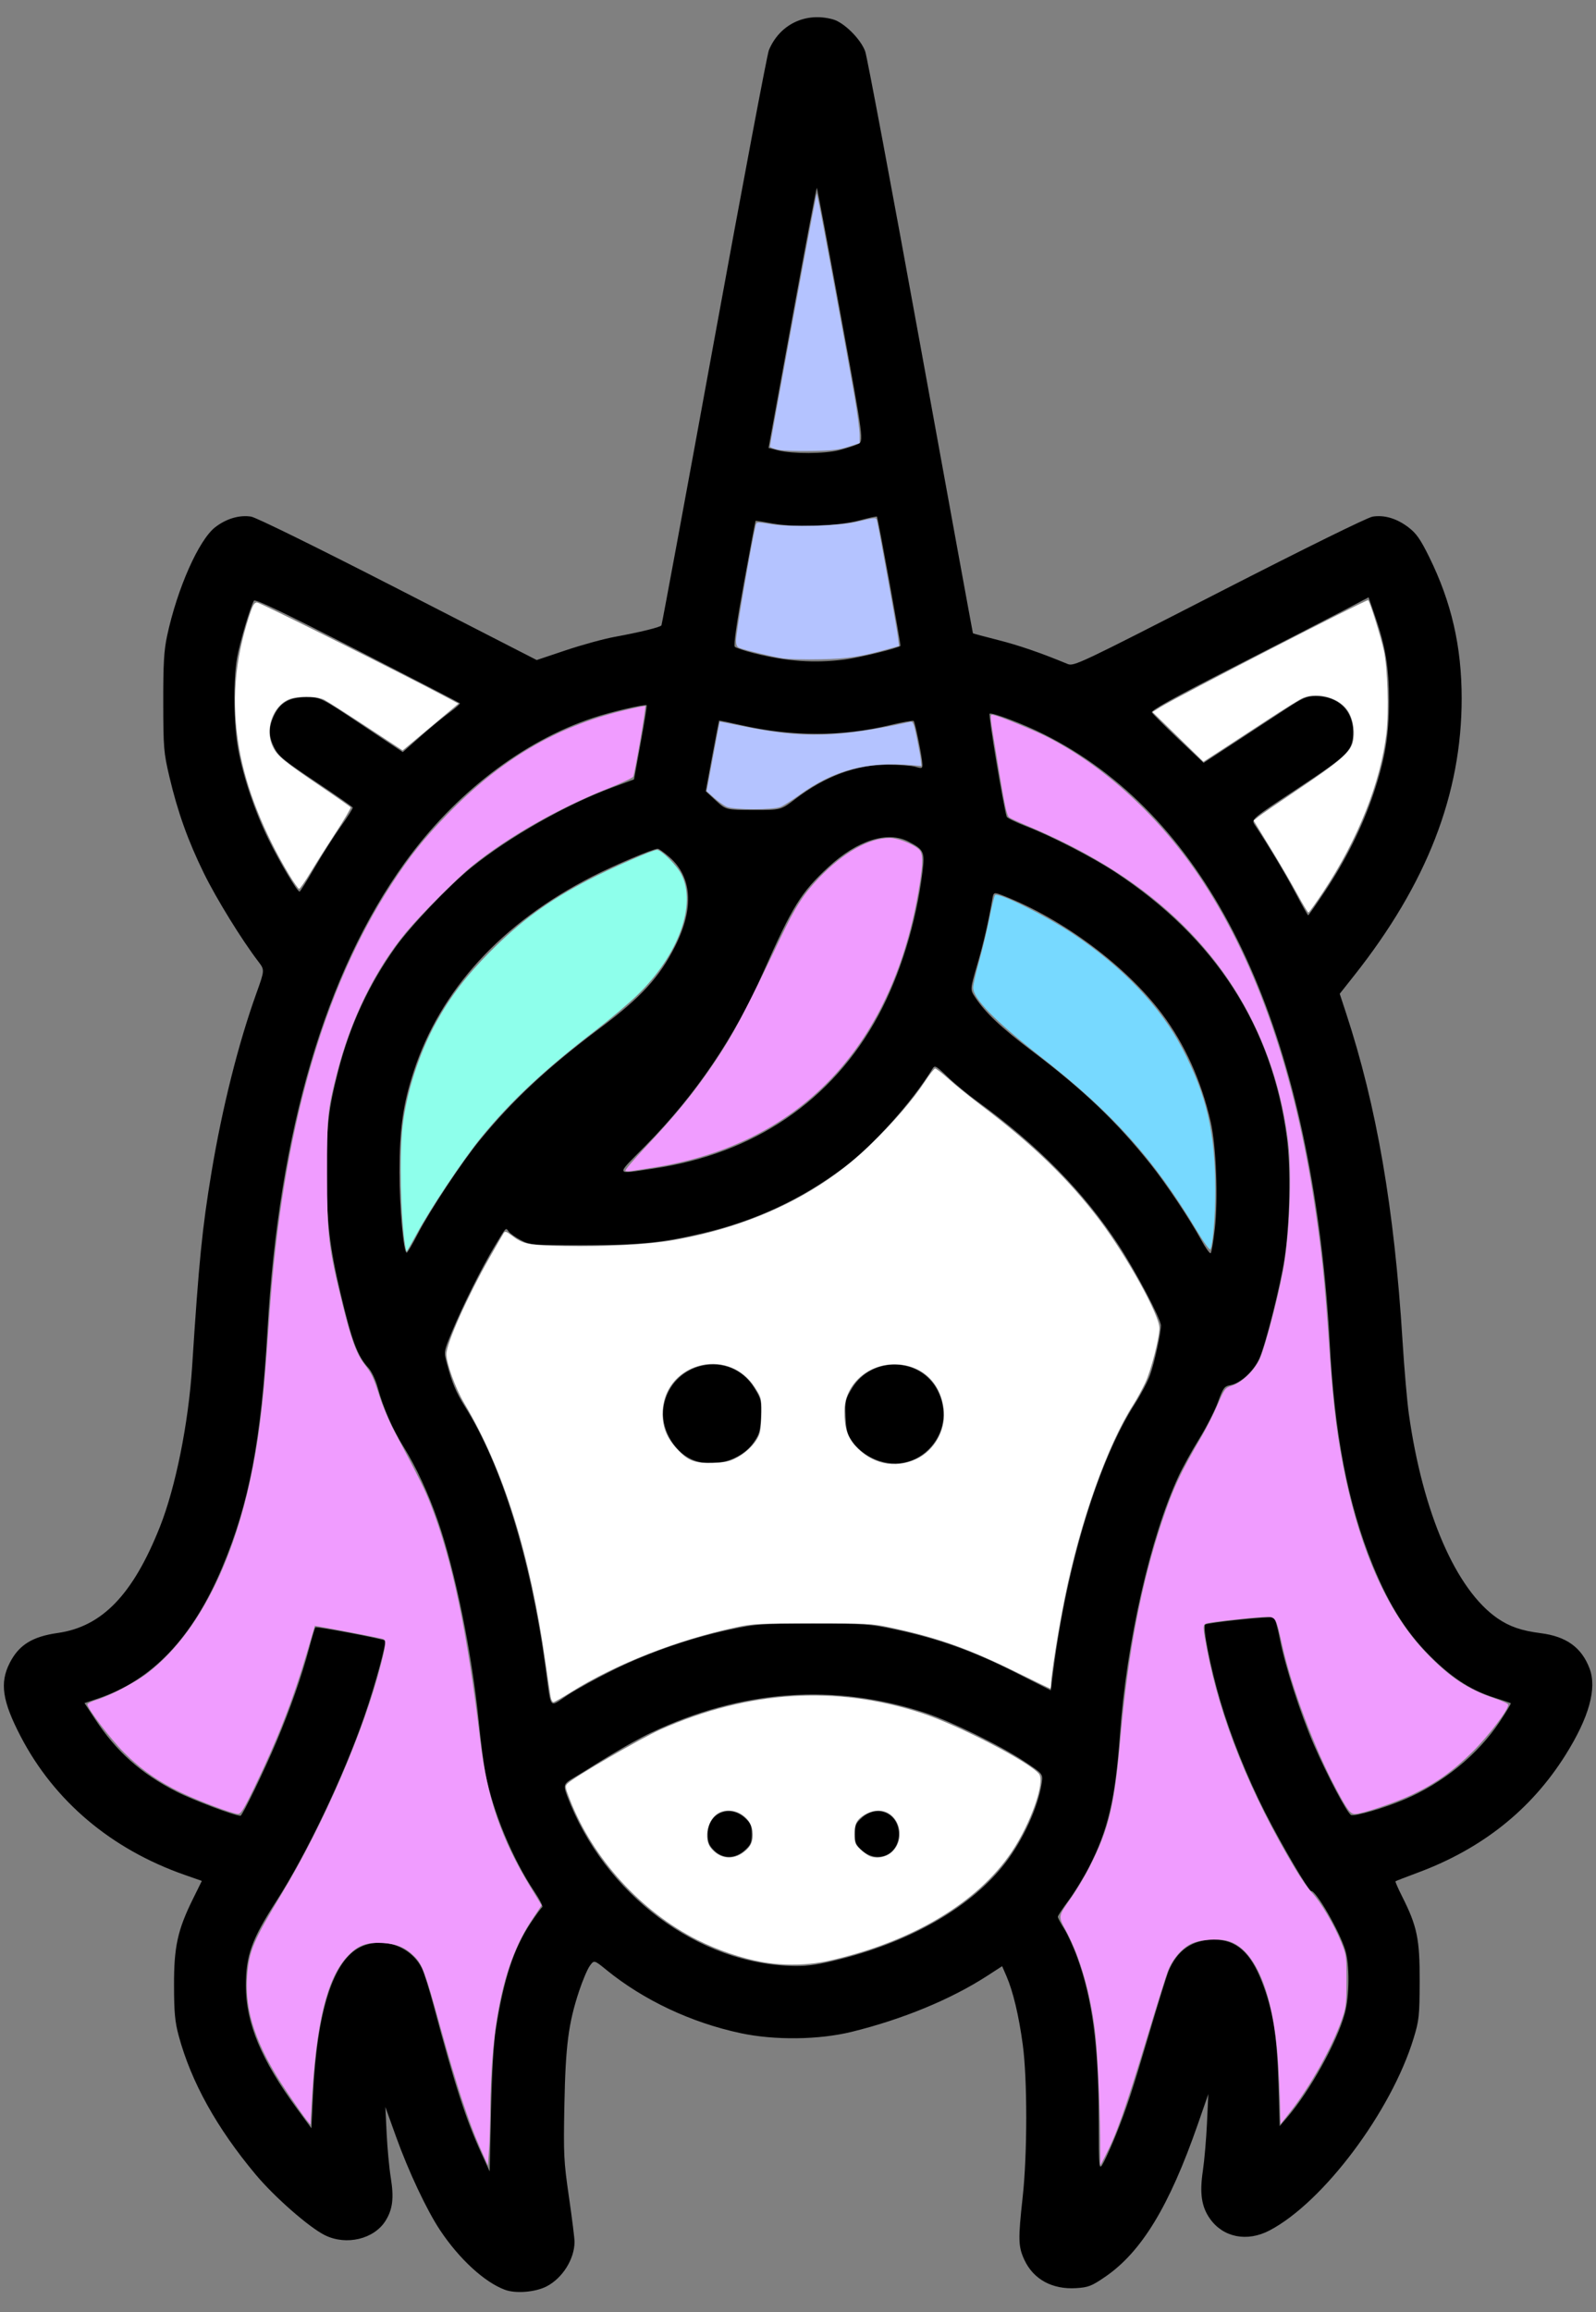
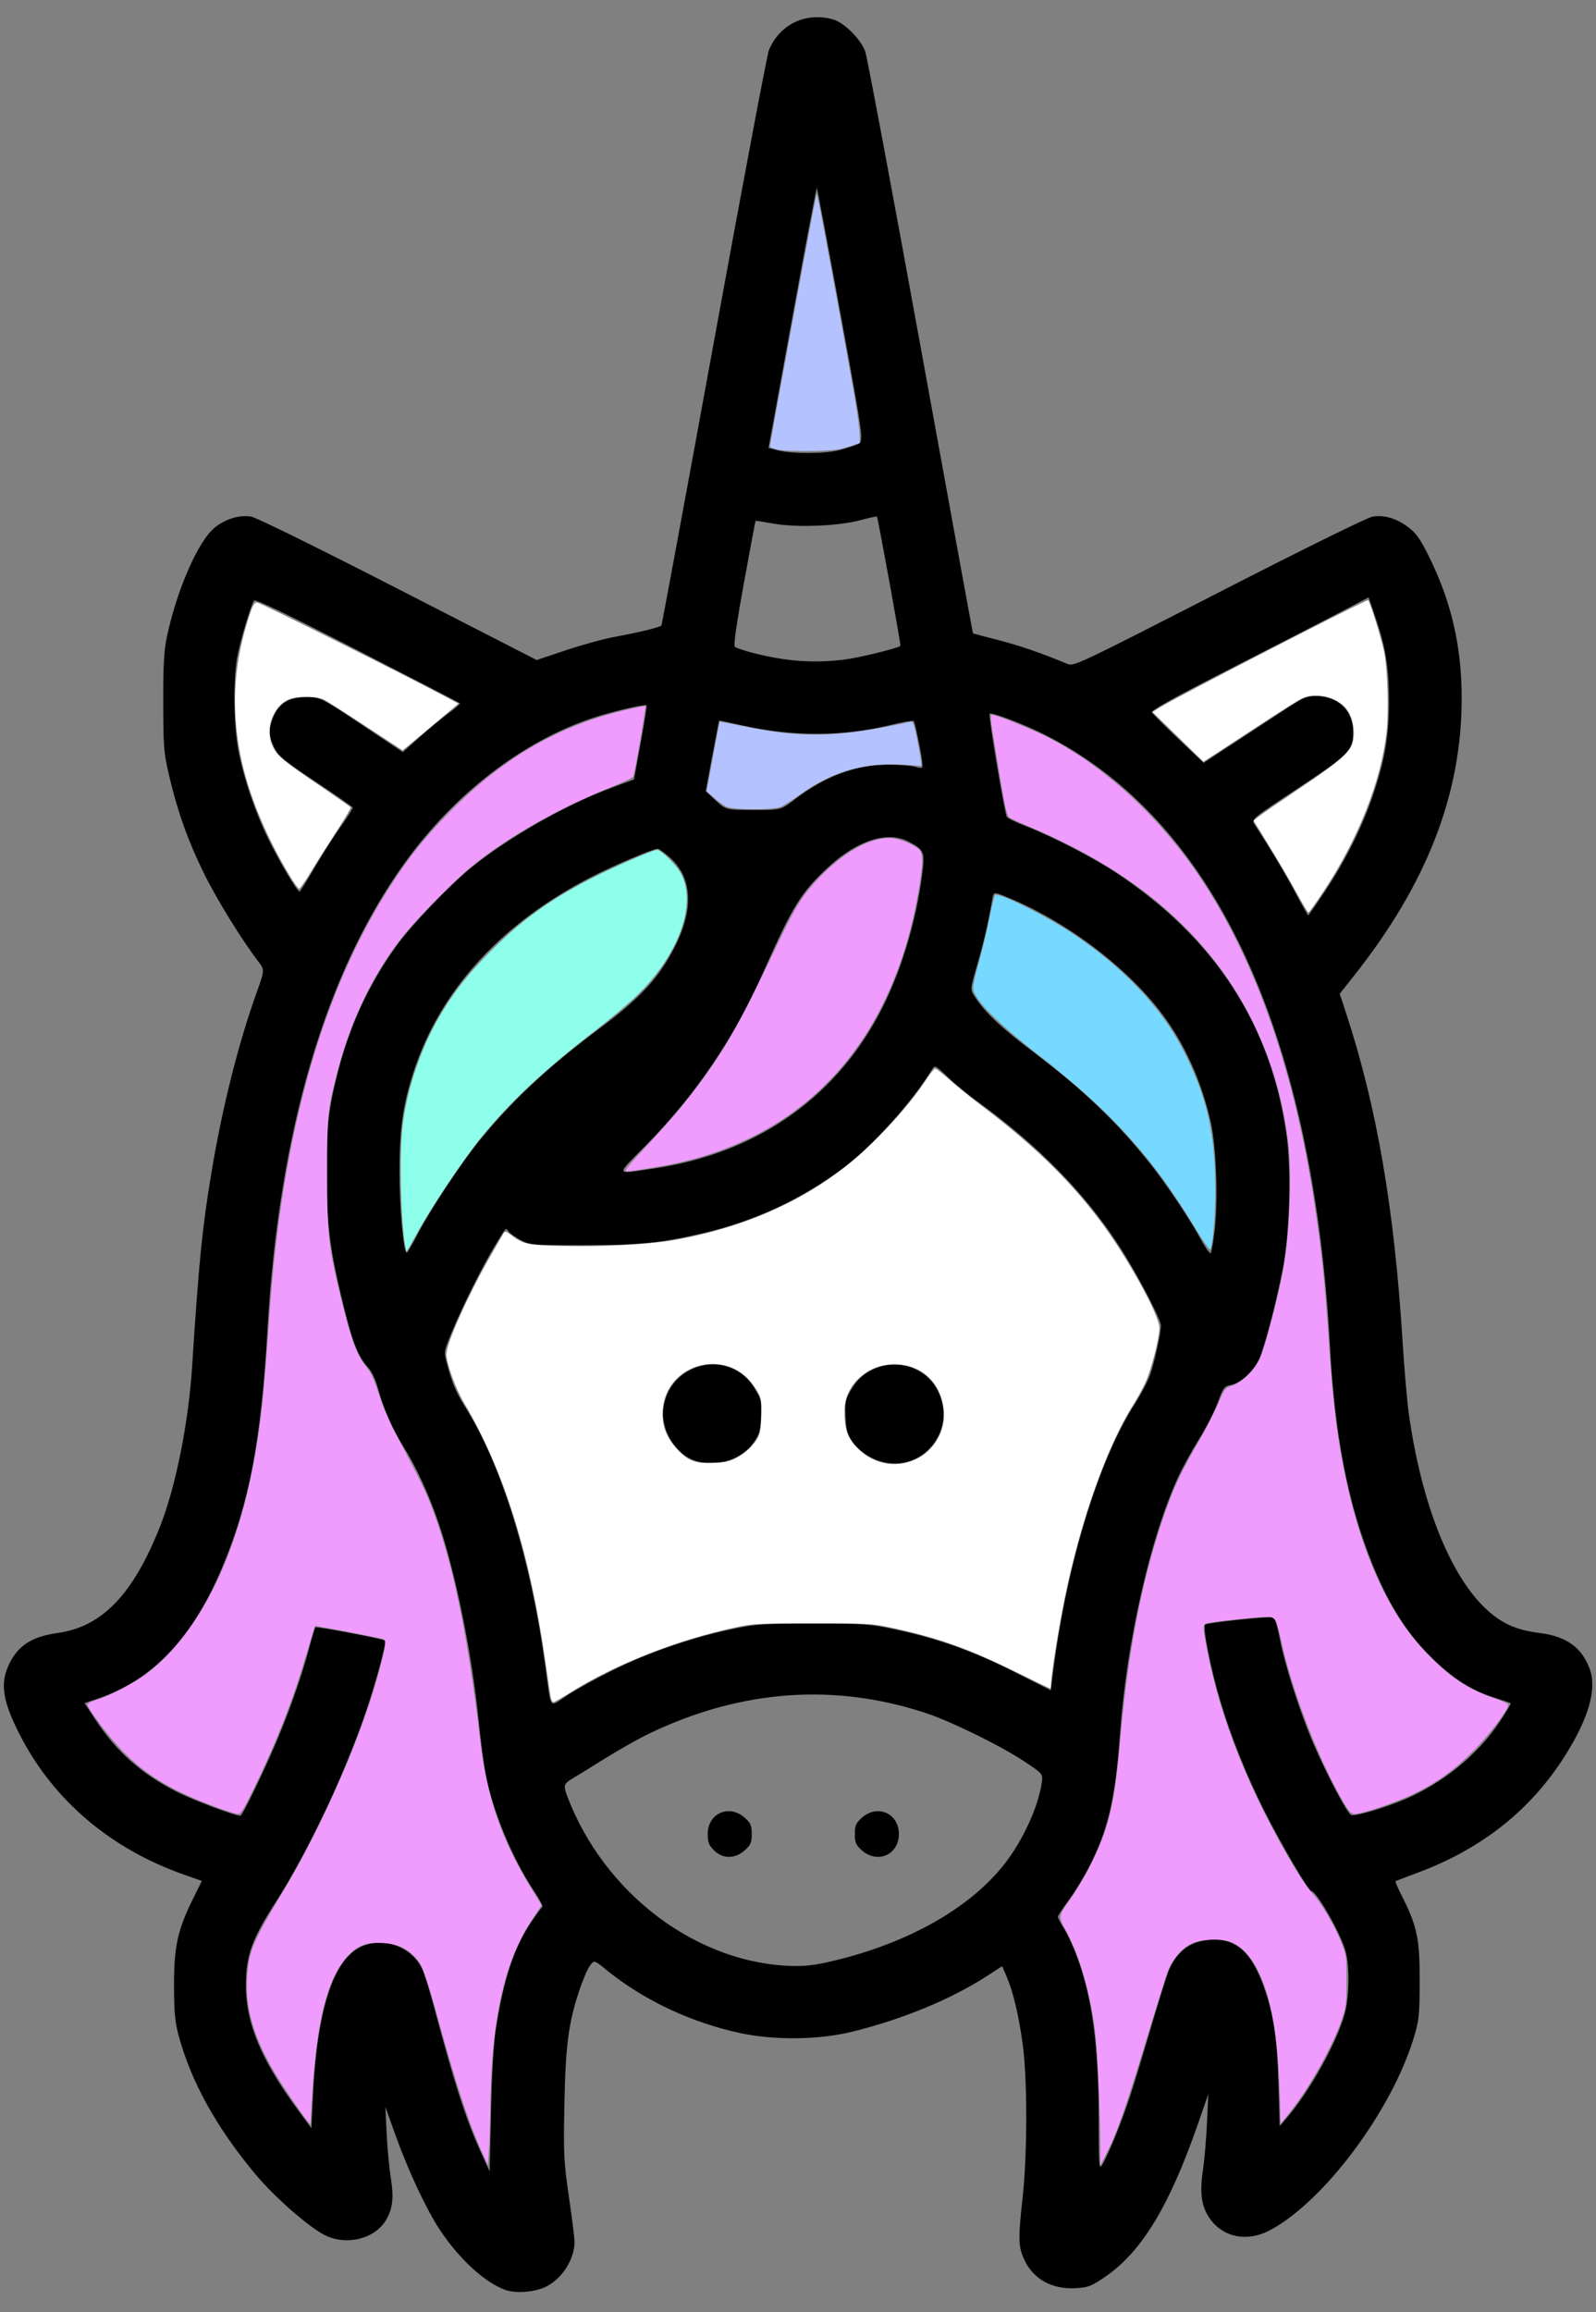
<svg xmlns="http://www.w3.org/2000/svg" version="1.1" id="svg1" width="743" height="1076" viewBox="0 0 743 1076">
  <rect x="0" y="0" width="743" height="1076" fill="#808080" stroke="none" />
  <defs id="defs1" />
  <g id="g1">
    <path style="fill:#000000" d="m 235.073,1065.536 c -9.536,-3.548 -21.271,-14.325 -30.204,-27.741 -6.177,-9.276 -14.682,-27.339 -20.525,-43.595 l -4.943,-13.751 0.599,12.367 c 0.329,6.802 1.197,16.063 1.928,20.58 1.519,9.381 0.888,14.629 -2.394,19.941 -5.314,8.598 -18.268,11.724 -28.236,6.813 -7.349,-3.62 -23.556,-17.814 -32.323,-28.308 -18.108,-21.674 -29.938,-42.984 -35.747,-64.393 -1.777,-6.548 -2.179,-10.813 -2.214,-23.5 -0.051,-17.993 1.66,-25.828 8.789,-40.262 l 4.163,-8.429 -8,-2.801 C 51.817,860.503 25.314,838.148 9.658,808.096 1.062,791.596 -0.211,783.111 4.52,773.838 c 4.275,-8.38 10.506,-12.267 22.362,-13.948 20.652,-2.929 35.038,-17.864 47.552,-49.366 7.32,-18.427 13.319,-48.27 15.014,-74.691 3.124,-48.697 4.699,-64.464 9.032,-90.456 4.993,-29.951 12.443,-59.647 20.813,-82.971 3.963,-11.044 3.963,-11.044 0.938,-15 -7.707,-10.077 -19.465,-29.137 -25.266,-40.956 -7.463,-15.205 -12.251,-28.596 -16.134,-45.117 -2.614,-11.12 -2.795,-13.329 -2.83,-34.383 -0.03,-18.06 0.321,-24.177 1.779,-31 4.721,-22.095 14.808,-44.823 22.494,-50.685 5.184,-3.954 11.233,-5.723 16.622,-4.861 2.359,0.377 30.618,14.279 68.487,33.692 l 64.472,33.05 13.555,-4.546 c 7.455,-2.5 17.605,-5.289 22.555,-6.198 11.999,-2.203 21.422,-4.517 21.963,-5.392 0.242,-0.392 11.274,-60.008 24.515,-132.481 13.241,-72.472 24.714,-133.3 25.497,-135.173 5.034,-12.049 17.139,-17.862 29.848,-14.333 5.151,1.43 12.96,9.199 15.005,14.927 0.884,2.475 12.491,64.35 25.794,137.5 13.303,73.15 24.259,133.103 24.345,133.23 0.087,0.126 5.305,1.534 11.595,3.127 9.815,2.486 19.984,5.982 32.457,11.155 2.921,1.212 5.243,0.114 70.5,-33.328 40.051,-20.525 69.123,-34.844 71.522,-35.227 5.49,-0.877 11.27,0.856 16.712,5.011 3.627,2.769 5.565,5.542 9.614,13.75 10.396,21.079 15.132,41.685 15.132,65.847 0,44.492 -16.169,86.151 -50.042,128.935 l -6.73,8.5 2.959,9 c 14.268,43.397 22.454,90.897 26.28,152.5 0.803,12.925 2.125,28.225 2.938,34 6.501,46.176 21.993,81.857 41.312,95.149 5.567,3.83 11.133,5.741 20.023,6.876 11.973,1.528 19.048,6.615 22.776,16.377 3.552,9.302 -0.199,22.825 -11.185,40.324 -15.976,25.446 -38.847,43.644 -68.83,54.766 -5.5,2.04 -10.141,3.843 -10.314,4.006 -0.173,0.163 1.248,3.4 3.158,7.193 6.94,13.781 8.163,19.716 8.098,39.309 -0.053,16.136 -0.271,18.201 -2.801,26.5 -10.393,34.094 -42.011,76.28 -67.038,89.445 -10.485,5.515 -21.678,3.296 -27.85,-5.522 -3.888,-5.555 -4.792,-11.768 -3.236,-22.248 0.709,-4.771 1.57,-14.75 1.914,-22.175 l 0.626,-13.5 -4.871,14 c -13.295,38.212 -26.222,59.478 -43.208,71.084 -6.262,4.279 -7.786,4.872 -13.423,5.231 -11.115,0.708 -19.908,-4.077 -24.121,-13.125 -2.89,-6.208 -2.98,-9.487 -0.8,-29.311 2.191,-19.923 2.206,-54.82 0.032,-70.886 -1.823,-13.469 -4.484,-24.669 -7.544,-31.745 l -2.054,-4.752 -7.059,4.567 c -16.824,10.883 -39.395,20.193 -63.01,25.988 -15.263,3.745 -35.874,3.99 -51.688,0.613 -23.05,-4.922 -45.212,-15.371 -62.543,-29.487 -5.672,-4.62 -5.672,-4.62 -7.696,-1.778 -1.113,1.563 -3.346,6.838 -4.963,11.722 -4.955,14.973 -6.296,25.353 -6.831,52.88 -0.45,23.168 -0.295,26.309 2.118,42.862 1.432,9.824 2.603,19.222 2.603,20.884 0,8.036 -5.643,17.001 -13.095,20.803 -5.22,2.663 -14.321,3.389 -19.295,1.538 z m -4.201,-121.587 c 3.636,-23.109 8.31,-37.295 16.195,-49.156 2.488,-3.742 4.904,-7.04 5.369,-7.327 0.465,-0.287 -1.191,-3.559 -3.679,-7.27 -10.154,-15.14 -19.344,-37.293 -22.713,-54.747 -0.849,-4.4 -2.232,-14.975 -3.073,-23.5 -3.188,-32.325 -10.998,-70.792 -19.147,-94.305 -4.395,-12.683 -10.12,-25.035 -15.901,-34.311 -5.194,-8.333 -9.551,-18.273 -12.003,-27.384 -1.035,-3.844 -2.87,-7.726 -4.491,-9.5 -5.055,-5.531 -7.638,-12.464 -12.87,-34.543 -5.098,-21.514 -6.483,-33.419 -6.51,-55.957 -0.027,-22.181 0.857,-29.955 5.422,-47.681 5.486,-21.3 14.15,-39.996 26.687,-57.586 7.018,-9.847 25.021,-28.726 35.306,-37.024 17.681,-14.266 44.252,-29.343 65.59,-37.218 l 10.09,-3.724 3.119,-17.091 c 1.716,-9.4 2.971,-17.239 2.791,-17.42 -0.683,-0.683 -16.448,3.005 -25.002,5.85 -32.738,10.887 -64.377,35.232 -87.582,67.388 -36.983,51.251 -58.658,124.956 -63.964,217.505 -2.957,51.579 -8.498,80.608 -21.102,110.544 -13.712,32.568 -32.481,52.356 -57.75,60.884 l -6.311,2.13 4.916,7.471 c 9.954,15.127 21.34,25.274 37.81,33.697 7.744,3.96 27.141,11.274 29.898,11.274 0.859,0 11.209,-21.341 16.77,-34.58 6.417,-15.276 11.688,-30.344 15.147,-43.299 1.377,-5.159 2.697,-9.572 2.932,-9.807 0.511,-0.511 31.686,5.393 32.436,6.142 0.824,0.824 -4.631,20.837 -9.553,35.044 -9.861,28.465 -26.867,64.153 -41.169,86.394 -11.397,17.725 -14.036,25.071 -14.056,39.126 -0.024,17.453 7.052,34.446 23.918,57.437 l 6.571,8.957 0.741,-15.457 c 1.879,-39.203 9.42,-62.741 22.061,-68.861 10.313,-4.992 23.441,-0.504 28.606,9.78 1.001,1.993 3.5,9.924 5.552,17.624 9.843,36.924 14.963,52.752 22.157,68.5 l 3.883,8.5 0.628,-28 c 0.407,-18.14 1.21,-31.698 2.28,-38.5 z m 288.687,49.33 c 4.946,-12.337 7.482,-20.071 15.46,-47.131 4.103,-13.916 8.145,-26.941 8.982,-28.946 4.071,-9.744 11.067,-14.582 21.129,-14.61 10.327,-0.029 17.013,5.834 22.363,19.61 5.077,13.075 7.047,25.184 7.68,47.199 l 0.573,19.952 3.401,-3.952 c 10.625,-12.348 23.408,-35.37 26.903,-48.452 2.211,-8.275 2.305,-22.729 0.192,-29.573 -2.727,-8.834 -13.456,-27.427 -15.827,-27.427 -1.208,0 -13.679,-21.226 -21.444,-36.5 -8.393,-16.508 -16.007,-35.467 -20.908,-52.058 -4.508,-15.263 -8.265,-34.183 -7.028,-35.4 0.939,-0.924 30.082,-3.991 31.928,-3.359 0.55,0.188 1.841,4.724 2.869,10.079 2.409,12.548 9.473,34.482 15.837,49.174 6.206,14.328 15.594,32.049 17.33,32.716 1.825,0.7 15.238,-3.203 24.651,-7.172 17.97,-7.579 34.273,-20.848 44.502,-36.223 3.055,-4.591 5.387,-8.479 5.182,-8.64 -0.205,-0.161 -3.619,-1.318 -7.588,-2.57 -10.229,-3.227 -18.477,-8.353 -27.919,-17.351 -12.281,-11.703 -20.789,-24.807 -28.697,-44.197 -11.716,-28.727 -17.989,-61.412 -20.152,-105 -0.328,-6.6 -1.269,-18.975 -2.093,-27.5 -12.586,-130.292 -57.522,-217.561 -130.922,-254.262 -9.596,-4.798 -23.776,-10.182 -25.265,-9.593 -0.707,0.28 6.462,43.445 7.963,47.951 0.199,0.598 4.29,2.606 9.09,4.462 11.815,4.568 30.932,14.415 41.513,21.383 46.436,30.581 72.955,71.608 79.822,123.489 1.911,14.439 1.389,40.279 -1.143,56.571 -2,12.868 -8.588,39.052 -11.569,45.983 -2.544,5.915 -8.741,11.707 -13.475,12.595 -2.963,0.556 -3.463,1.226 -5.905,7.922 -1.467,4.023 -5.408,11.744 -8.757,17.158 -3.349,5.414 -7.634,13.163 -9.522,17.222 -13.116,28.192 -24.279,77.236 -27.319,120.022 -2.149,30.253 -5.55,44.793 -14.556,62.229 -2.506,4.851 -6.766,11.777 -9.467,15.391 -2.701,3.614 -4.912,6.984 -4.912,7.49 0,0.506 1.325,3.009 2.945,5.563 1.62,2.554 4.358,8.532 6.086,13.285 7.084,19.488 9.949,41.126 10.016,75.635 0.047,24.006 0.047,24.006 2.479,19.336 1.338,-2.569 3.845,-8.194 5.571,-12.5 z m -127.889,-81.738 c 33.473,-8.584 60.962,-24.667 76.358,-44.675 8.332,-10.828 15.332,-26.184 16.925,-37.126 0.624,-4.29 0.624,-4.29 -8.183,-10.129 -11.045,-7.323 -33.979,-18.578 -45.807,-22.48 -42.482,-14.013 -85.683,-10.901 -128.021,9.224 -11.06,5.257 -26.314,15.07 -31.537,18.297 -8.883,5.488 -9.628,4.745 -7.423,10.945 17.306,45.978 61.239,78.772 106.188,79.264 6.287,0.069 11.316,-0.708 21.5,-3.319 z M 332.387,861.026 c -2.393,-2.393 -2.923,-3.767 -2.923,-7.577 0,-9.642 10.003,-14.043 17.234,-7.582 2.804,2.505 3.266,3.578 3.266,7.582 0,4.004 -0.462,5.077 -3.266,7.582 -4.561,4.075 -10.233,4.073 -14.311,-0.005 z m 68.843,0.005 c -2.804,-2.505 -3.266,-3.578 -3.266,-7.582 0,-4.004 0.462,-5.077 3.266,-7.582 7.231,-6.461 17.234,-2.06 17.234,7.582 0,9.642 -10.003,14.043 -17.234,7.582 z m -115.266,-84.152 c 16.451,-8.06 35.87,-14.75 54,-18.603 12.258,-2.605 14.456,-2.763 38.5,-2.763 24.062,0 26.233,0.156 38.5,2.768 19.71,4.197 35.985,10.005 55.101,19.661 l 17.101,8.639 1.23,-9.566 c 6.367,-49.537 21.059,-97.456 37.955,-123.795 2.868,-4.471 6.053,-10.524 7.078,-13.451 2.044,-5.837 5.035,-19.46 5.035,-22.933 0,-2.976 -11.52,-24.849 -19.634,-37.278 -16.154,-24.744 -37.575,-46.551 -65.866,-67.053 -4.4,-3.189 -10.631,-8.331 -13.846,-11.427 -5.394,-5.194 -5.936,-5.484 -7,-3.755 -9.718,15.791 -27.622,35.715 -41.358,46.024 -19.743,14.817 -41.458,24.907 -65.796,30.571 -19.289,4.489 -29.156,5.476 -55,5.504 -24.307,0.026 -25.124,-0.038 -29.457,-2.315 -2.451,-1.288 -5.002,-3.087 -5.668,-3.998 -1.449,-1.981 -1.002,-2.448 -6.628,6.913 -5.965,9.924 -14.64,27.279 -19.64,39.294 -3.978,9.558 -3.993,9.645 -2.615,14.874 2.372,8.999 4.396,13.865 8.413,20.225 17.156,27.164 30.73,71.056 37.586,121.535 2.765,20.361 1.417,18.677 10.297,12.85 4.242,-2.784 14.013,-8.148 21.713,-11.92 z m 35.944,-97.816 c -8.624,-3.917 -14.531,-14.918 -13.034,-24.276 3.434,-21.473 31.203,-27.232 42.406,-8.795 3.109,5.117 3.296,5.934 2.996,13.126 -0.275,6.606 -0.736,8.27 -3.322,12 -6.04,8.712 -19.345,12.351 -29.046,7.945 z m 83.437,-0.907 c -3.336,-1.742 -6.481,-4.406 -8.361,-7.081 -2.605,-3.706 -3.057,-5.327 -3.333,-11.957 -0.299,-7.192 -0.113,-8.009 2.996,-13.126 9.193,-15.129 31.915,-14.53 39.863,1.05 4.502,8.825 3.42,18.663 -2.86,26 -7.107,8.303 -18.322,10.329 -28.306,5.113 z m 160.179,-106.202 c 1.614,-14.024 0.667,-38.772 -1.914,-50.005 -4.372,-19.029 -12.04,-36.03 -22.592,-50.089 -16.677,-22.221 -45.83,-43.983 -73.565,-54.915 -4.91,-1.935 -4.91,-1.935 -5.55,1.785 -1.832,10.64 -3.931,19.753 -6.95,30.167 -3.349,11.553 -3.349,11.553 -1.06,15.053 4.754,7.268 12.043,14.151 26.821,25.327 23.732,17.948 39.196,32.717 54.943,52.473 7.263,9.112 18.216,25.505 23.514,35.193 2.08,3.804 4.089,6.6 4.464,6.212 0.375,-0.388 1.225,-5.428 1.889,-11.2 z m -371.06,2.251 c 5.603,-10.858 20.485,-33.335 28.844,-43.565 15.307,-18.733 31.797,-34.096 56.156,-52.317 18.991,-14.206 27.546,-23.555 34.878,-38.116 8.887,-17.647 7.854,-32.339 -2.922,-41.563 -2.374,-2.032 -4.702,-3.694 -5.174,-3.694 -2.191,0 -19.942,7.515 -30.531,12.926 -42.163,21.544 -70.794,52.814 -83.154,90.818 -4.985,15.327 -6.597,26.754 -6.597,46.756 0,16.54 1.891,37.517 3.379,37.488 0.342,-0.007 2.646,-3.936 5.121,-8.732 z m 109.5,-30.397 c 47.038,-6.842 83.531,-31.65 104.97,-71.359 10.057,-18.629 17.556,-42.96 20.472,-66.428 1.196,-9.626 0.753,-10.615 -6.441,-14.376 -9.773,-5.109 -23.826,-0.65 -37.318,11.842 -12.75,11.805 -16.608,18.023 -30.187,48.655 -13.776,31.076 -31.544,57.272 -54.958,81.025 -14.113,14.317 -14.461,13.248 3.464,10.641 z m 312.895,-129.109 c 9.674,-14.532 17.533,-30.333 22.53,-45.302 5.428,-16.259 7.24,-27.149 7.231,-43.448 -0.01,-15.33 -1.578,-24.974 -6.307,-38.75 l -3.175,-9.25 -12.087,6.354 c -6.648,3.495 -29.512,15.258 -50.808,26.14 -27.909,14.261 -38.52,20.146 -37.999,21.077 0.397,0.71 5.979,6.283 12.405,12.384 l 11.682,11.092 14.317,-9.367 c 7.874,-5.152 18.529,-12.138 23.676,-15.524 8.314,-5.468 9.917,-6.156 14.349,-6.156 10.25,0 17.22,6.644 17.22,16.414 0,8.917 -1.547,10.511 -25.697,26.484 -21.768,14.398 -21.768,14.398 -20.045,17 6.62,9.998 14.117,22.511 18.892,31.531 3.077,5.814 5.76,10.571 5.961,10.571 0.201,0 3.736,-5.062 7.856,-11.25 z m -470.395,-10.956 c 3.575,-6.131 9.088,-14.779 12.251,-19.218 3.163,-4.439 5.638,-8.373 5.5,-8.742 -0.138,-0.369 -7.901,-5.77 -17.251,-12.002 -14.78,-9.851 -17.294,-11.914 -19.25,-15.793 -2.721,-5.397 -2.811,-9.206 -0.344,-14.637 2.888,-6.358 7.232,-8.901 15.208,-8.901 6.614,0 6.614,0 25.777,12.771 l 19.164,12.771 8.223,-7.282 c 4.522,-4.005 10.606,-9.018 13.52,-11.141 2.913,-2.123 5.082,-4.075 4.818,-4.338 -0.263,-0.263 -21.772,-11.388 -47.797,-24.723 -34.21,-17.528 -47.526,-23.896 -48.069,-22.988 -1.665,2.783 -6.586,19.393 -7.831,26.429 -1.886,10.664 -1.621,31.487 0.546,43 2.486,13.205 7.592,28.342 13.969,41.413 5.151,10.558 13.492,24.621 14.565,24.558 0.276,-0.016 3.427,-5.046 7.002,-11.177 z m 223.663,-31.845 c 13.955,-10.696 28.569,-16.112 43.337,-16.062 5.225,0.018 10.963,0.469 12.75,1.003 2.977,0.889 3.245,0.787 3.189,-1.21 -0.089,-3.189 -3.361,-19.436 -4.054,-20.129 -0.325,-0.325 -5.21,0.527 -10.855,1.893 -22.317,5.404 -45.543,5.443 -69.119,0.118 -5.726,-1.293 -10.491,-2.281 -10.589,-2.195 -0.098,0.086 -1.542,7.52 -3.209,16.519 l -3.031,16.363 4.709,4.336 c 4.709,4.336 4.709,4.336 17.496,4.376 12.786,0.04 12.786,0.04 19.376,-5.011 z m 23.106,-64.979 c 6.672,-0.837 24.896,-5.302 25.953,-6.359 0.326,-0.326 -10.469,-59.691 -10.94,-60.162 -0.186,-0.186 -3.7,0.571 -7.81,1.681 -10.168,2.746 -29.786,3.505 -40.473,1.566 -4.4,-0.798 -8.092,-1.377 -8.204,-1.287 -0.112,0.091 -2.557,13.093 -5.434,28.894 -3.419,18.78 -4.891,29.068 -4.25,29.71 0.539,0.539 4.639,1.906 9.11,3.037 15.024,3.799 27.903,4.694 42.046,2.921 z m -2.546,-97.44 c 3.104,-0.808 6.961,-2.046 8.572,-2.75 2.929,-1.28 2.929,-1.28 -7.853,-60.116 -5.93,-32.36 -10.938,-58.993 -11.13,-59.185 -0.192,-0.192 -5.33,26.959 -11.419,60.336 l -11.07,60.685 4.588,1.154 c 6.609,1.662 21.708,1.596 28.311,-0.124 z" id="path33" />
    <path style="fill:#ffffff;fill-opacity:1;stroke-width:0.788" d="m 256.391,789.896 c -0.243,-1.193 -1.347,-8.555 -2.454,-16.36 -7.13,-50.287 -19.447,-89.565 -37.801,-120.546 -4.117,-6.949 -8.312,-18.514 -8.312,-22.915 0,-4.894 9.806,-26.818 20.028,-44.779 3.27,-5.746 6.273,-10.939 6.671,-11.539 0.59,-0.887 1.228,-0.708 3.416,0.961 5.657,4.314 7.701,4.729 25.077,5.09 17.9,0.372 39.185,-0.752 50.065,-2.644 37.042,-6.441 68.313,-21.465 91.689,-44.053 10.982,-10.611 20.213,-21.301 25.928,-30.023 2.092,-3.192 4.181,-5.826 4.643,-5.853 0.462,-0.027 3.387,2.244 6.499,5.048 3.112,2.803 9.992,8.369 15.289,12.369 23.669,17.873 40.536,34.216 54.801,53.1 12.587,16.662 27.836,44.185 27.82,50.212 -0.013,4.816 -3.908,19.878 -6.614,25.576 -1.473,3.101 -3.958,7.641 -5.524,10.087 -12.153,18.998 -24.81,54.685 -31.954,90.094 -3.02,14.97 -6.362,36.033 -6.362,40.103 0,1.063 -0.15,1.933 -0.334,1.933 -0.184,0 -7.013,-3.291 -15.178,-7.314 -23.236,-11.449 -37.414,-16.464 -60.179,-21.287 -7.661,-1.623 -10.309,-1.752 -35.48,-1.727 -25.241,0.025 -27.798,0.156 -35.48,1.813 -27.557,5.945 -55.974,17.107 -76.805,30.169 -4.082,2.559 -7.779,4.653 -8.216,4.653 -0.437,0 -0.993,-0.976 -1.236,-2.168 z m 170.403,-111.052 c 8.09,-3.905 13.317,-13.036 12.619,-22.046 -1.02,-13.18 -10.21,-21.922 -23.046,-21.922 -12.79,0 -23.195,9.731 -23.242,21.734 -0.029,7.487 1.319,11.961 4.791,15.906 7.71,8.759 18.803,11.19 28.877,6.327 z m -83.469,-0.718 c 4.969,-2.713 9.264,-7.428 10.36,-11.373 0.43,-1.546 0.783,-5.861 0.785,-9.588 0,-6.567 -0.093,-6.927 -3.139,-11.64 -12.707,-19.661 -43.041,-10.797 -42.857,12.524 0.05,6.354 2.011,11.091 6.706,16.204 5.098,5.551 8.24,6.754 16.825,6.44 6.069,-0.222 7.707,-0.593 11.321,-2.567 z" id="path34" />
-     <path style="fill:#ffffff;fill-opacity:1;stroke-width:0.788" d="m 354.868,913.015 c -9.437,-1.67 -20.81,-5.54 -30.229,-10.286 -26.259,-13.233 -48.668,-37.886 -59.313,-65.252 -2.342,-6.021 -2.375,-6.277 -0.988,-7.643 2.961,-2.916 34.126,-21.001 43.011,-24.96 40.889,-18.219 81.949,-20.786 121.946,-7.625 17.06,5.614 49.771,22.571 54.387,28.193 3.009,3.665 -3.78,23.036 -12.757,36.399 -15.851,23.596 -46.436,41.81 -84.832,50.521 -9.718,2.205 -21.109,2.443 -31.225,0.653 z m -8.594,-51.18 c 3.408,-2.599 4.51,-5.256 4.024,-9.701 -0.779,-7.132 -9.193,-11.797 -15.511,-8.601 -5.329,2.697 -7.458,12.035 -3.765,16.511 4.13,5.005 10.116,5.708 15.252,1.79 z m 69.011,-0.09 c 7.02,-6.726 2.829,-19.221 -6.447,-19.221 -3.224,0 -7.481,2.048 -9.444,4.543 -1.133,1.44 -1.555,3.192 -1.555,6.447 0,4.009 0.264,4.725 2.562,6.946 1.409,1.362 3.45,2.847 4.534,3.299 3.195,1.333 7.79,0.439 10.35,-2.014 z" id="path35" />
    <path style="fill:#ffffff;fill-opacity:1;stroke-width:0.788" d="m 603.989,416.174 c -2.539,-4.662 -7.429,-13.088 -10.868,-18.726 -3.439,-5.637 -6.984,-11.455 -7.877,-12.928 l -1.624,-2.678 2.314,-1.853 c 1.273,-1.019 9.542,-6.709 18.375,-12.645 19.107,-12.839 24.155,-17.171 25.405,-21.805 1.202,-4.455 0.393,-10.234 -2.005,-14.326 -3.671,-6.264 -14.03,-9.409 -21.155,-6.422 -1.395,0.585 -8.924,5.252 -16.729,10.372 -7.806,5.119 -17.655,11.556 -21.889,14.305 l -7.697,4.997 -11.85,-11.564 -11.85,-11.564 3.727,-2.32 c 7.967,-4.959 95.895,-50.19 96.655,-49.721 0.791,0.489 5.846,16.706 7.338,23.539 1.728,7.916 2.361,28.196 1.192,38.239 -2.669,22.938 -13.245,49.516 -29.414,73.916 -3.52,5.312 -6.633,9.658 -6.917,9.658 -0.284,0 -2.594,-3.814 -5.133,-8.476 z" id="path36" />
    <path style="fill:#ffffff;fill-opacity:1;stroke-width:0.788" d="m 134.623,407.107 c -11.851,-19.643 -20.173,-40.699 -23.294,-58.936 -3.648,-21.316 -2.164,-40.644 4.739,-61.696 1.615,-4.927 2.31,-6.11 3.586,-6.11 1.332,0 66.252,32.423 87.236,43.568 l 6.556,3.482 -11.175,9.393 c -6.146,5.166 -12.001,10.066 -13.01,10.889 l -1.835,1.496 -16.908,-11.086 c -9.299,-6.097 -18.103,-11.705 -19.564,-12.463 -2.822,-1.463 -9.259,-1.85 -14.263,-0.857 -9.02,1.789 -14.088,14.244 -9.43,23.177 2.089,4.006 5.294,6.608 22.484,18.253 7.22,4.891 13.291,9.158 13.491,9.481 0.2,0.323 -2.902,5.577 -6.893,11.675 -3.991,6.098 -9.311,14.496 -11.823,18.663 -2.511,4.167 -4.883,7.575 -5.269,7.575 -0.387,0 -2.469,-2.927 -4.627,-6.505 z" id="path37" />
    <path style="fill:#b4c3ff;fill-opacity:1;stroke-width:0.788" d="m 362.162,209.267 c -2.06,-0.452 -3.745,-1.115 -3.745,-1.474 0,-0.974 17,-93.576 19.568,-106.59 l 2.219,-11.247 0.955,4.283 c 1.292,5.79 13.797,73.557 16.709,90.548 1.284,7.492 2.335,15.372 2.335,17.511 v 3.889 l -5.322,1.731 c -4.328,1.407 -7.531,1.772 -17.149,1.95 -6.505,0.121 -13.512,-0.15 -15.572,-0.602 z" id="path38" />
-     <path style="fill:#b4c3ff;fill-opacity:1;stroke-width:0.788" d="m 364.346,306.342 c -4.987,-0.777 -16.939,-3.636 -19.925,-4.767 -1.408,-0.533 -1.774,-1.285 -1.773,-3.648 0,-3.626 7.057,-44.812 9.163,-53.489 0.388,-1.6 0.521,-1.609 7.245,-0.517 8.705,1.414 31.162,0.849 39.176,-0.986 10.283,-2.355 9.598,-2.337 10.12,-0.257 0.894,3.562 9.219,49.825 9.696,53.878 l 0.476,4.048 -4.72,1.324 c -13.325,3.739 -18.798,4.577 -31.735,4.862 -7.155,0.157 -15.131,-0.045 -17.723,-0.449 z" id="path39" />
    <path style="fill:#b4c3ff;fill-opacity:1;stroke-width:0.788" d="m 338.311,375.448 c -1.301,-0.575 -3.941,-2.453 -5.866,-4.173 l -3.5,-3.128 2.999,-16.098 c 1.65,-8.854 3.047,-16.149 3.106,-16.212 0.059,-0.062 4.897,0.872 10.751,2.076 27.968,5.752 44.359,5.337 77.758,-1.97 1.544,-0.338 1.801,0.259 3.321,7.705 0.906,4.439 1.75,9.136 1.875,10.437 l 0.227,2.365 -4.731,-0.394 c -20.843,-1.737 -35.986,2.293 -52.076,13.86 -3.448,2.478 -7.41,4.986 -8.806,5.573 -3.427,1.441 -21.773,1.412 -25.058,-0.04 z" id="path40" />
    <path style="fill:#f09cff;fill-opacity:1;stroke-width:0.788" d="m 223.304,999.03 c -5.125,-11.585 -10.975,-29.395 -18.139,-55.224 -7.254,-26.152 -8.559,-29.713 -12.242,-33.396 -4.186,-4.186 -8.222,-5.877 -14.912,-6.247 -7.554,-0.418 -11.48,1.083 -16.29,6.225 -9.546,10.205 -14.573,30.914 -16.63,68.508 l -0.538,9.827 -1.919,-2.337 c -1.056,-1.285 -5.15,-7.127 -9.098,-12.981 -14.143,-20.969 -19.747,-37.338 -18.47,-53.951 0.894,-11.631 2.846,-16.267 16.094,-38.218 19.563,-32.416 38.472,-76.178 46.257,-107.056 2.392,-9.489 2.479,-11.049 0.644,-11.591 -1.303,-0.385 -22.549,-4.496 -28.648,-5.543 l -2.826,-0.485 -3.799,12.823 c -6.497,21.932 -13.688,40.319 -24.518,62.692 -4.658,9.622 -6.139,12.024 -7.414,12.024 -2.329,0 -18.203,-5.94 -26.422,-9.887 -10.679,-5.128 -18.929,-10.925 -26.823,-18.849 -6.254,-6.278 -16.935,-20.346 -16.935,-22.306 0,-0.389 2.014,-1.343 4.476,-2.119 6.372,-2.009 18.01,-8.136 23.531,-12.389 26.709,-20.574 45.418,-62.125 52.315,-116.187 1.646,-12.9 2.366,-21.113 4.463,-50.855 5.975,-84.757 24.828,-151.069 56.938,-200.264 8.386,-12.848 14.938,-21.028 25.81,-32.225 24.717,-25.455 50.462,-40.707 81.433,-48.245 5.755,-1.401 10.602,-2.406 10.773,-2.234 0.436,0.44 -4.927,31.623 -5.656,32.891 -0.329,0.572 -5.743,3.091 -12.031,5.597 -22.764,9.073 -46.38,22.531 -62.681,35.72 -7.216,5.838 -24.116,22.775 -30.971,31.039 -14.585,17.582 -25.843,40.616 -32.334,66.158 -4.252,16.73 -4.503,19.353 -4.47,46.518 0.036,28.77 0.651,33.975 7.114,60.195 4.035,16.367 6.553,23.28 10.245,28.116 3.561,4.666 4.095,5.8 7.117,15.122 1.469,4.533 4.397,11.499 6.507,15.48 12.051,22.744 14.502,27.685 17.334,34.959 9.967,25.592 16.972,59.015 23.025,109.863 3.128,26.278 9.79,45.682 23.287,67.827 l 5.227,8.576 -4.531,6.809 c -12.962,19.481 -19.002,47.26 -19.361,89.048 -0.048,5.645 -0.315,13.634 -0.591,17.753 l -0.503,7.49 z" id="path41" />
    <path style="fill:#f09cff;fill-opacity:1;stroke-width:0.788" d="m 291.163,544.783 c -0.285,-0.285 3.821,-5.112 9.123,-10.728 14.405,-15.256 23.412,-26.368 32.96,-40.661 8.349,-12.498 13.379,-22.017 30.157,-57.061 6.877,-14.365 10.662,-20.255 17.823,-27.739 11.377,-11.89 23.305,-18.636 32.947,-18.635 4.417,7.3e-4 13.027,3.716 14.353,6.193 1.305,2.438 1.028,7.418 -1.083,19.453 -12.677,72.271 -55.801,117.017 -123.035,127.66 -4.337,0.686 -8.974,1.425 -10.306,1.642 -1.332,0.217 -2.655,0.161 -2.939,-0.124 z" id="path42" />
    <path style="fill:#f09cff;fill-opacity:1;stroke-width:0.788" d="m 512.186,995.482 c -0.066,-15.389 -1.309,-41.345 -2.41,-50.317 -2.161,-17.607 -6.884,-34.131 -13.155,-46.025 -4.183,-7.933 -4.35,-6.823 2.519,-16.72 2.378,-3.425 6.048,-9.634 8.157,-13.798 9.001,-17.772 11.463,-28.1 14.325,-60.089 3.545,-39.627 9.72,-71.753 19.305,-100.441 5.198,-15.559 8.484,-22.592 18.81,-40.258 2.044,-3.497 5.232,-9.859 7.085,-14.139 3.236,-7.477 3.498,-7.825 6.662,-8.879 4.874,-1.625 10.589,-7.158 13.045,-12.631 2.39,-5.326 8.372,-28.024 10.747,-40.78 3.092,-16.604 4.219,-45.302 2.371,-60.337 -4.08,-33.181 -17.092,-63.681 -37.679,-88.319 -20.263,-24.25 -47.378,-43.189 -83.708,-58.468 -4.12,-1.733 -7.909,-3.493 -8.421,-3.913 -1.178,-0.965 -2.025,-4.949 -5.328,-25.057 -4.149,-25.256 -4.006,-23.036 -1.44,-22.433 3.13,0.735 18.185,6.908 23.967,9.826 27.383,13.823 53.463,37.923 72.707,67.189 25.66,39.023 43.241,90.043 52.502,152.363 3.123,21.014 4.472,34.103 6.375,61.869 1.821,26.569 3.221,39.268 5.994,54.403 7.458,40.697 20.801,71.369 39.475,90.74 10.92,11.328 19.322,16.885 31.96,21.139 3.352,1.128 6.103,2.406 6.113,2.84 0.056,2.327 -9.049,14.341 -16.465,21.724 -9.104,9.063 -17.073,14.752 -28.069,20.035 -7.639,3.671 -23.586,9.096 -26.739,9.096 -2.299,0 -3.494,-1.576 -8.971,-11.827 -10.015,-18.745 -20.613,-47.005 -24.983,-66.623 -3.042,-13.653 -2.906,-13.457 -9.107,-13.153 -6.69,0.329 -24.733,2.376 -26.326,2.988 -1.606,0.616 -1.574,1.659 0.368,11.899 6.171,32.541 20.036,67.014 41.16,102.34 2.593,4.336 6.075,9.304 7.738,11.038 3.934,4.103 10.335,14.902 13.554,22.865 2.486,6.15 2.549,6.602 2.525,18.134 -0.022,10.871 -0.202,12.336 -2.222,18.134 -4.398,12.624 -14.526,30.757 -23.766,42.551 l -4.731,6.038 -0.173,-8.526 c -0.095,-4.689 -0.552,-14.203 -1.015,-21.141 -2.106,-31.552 -10.688,-52.067 -23.256,-55.586 -4.862,-1.361 -13.35,-0.665 -17.456,1.432 -4.331,2.212 -8.562,7.285 -10.59,12.698 -0.906,2.419 -5.148,15.93 -9.426,30.023 -10.495,34.575 -14.372,45.584 -19.659,55.824 l -2.319,4.492 z" id="path43" />
    <path style="fill:#8effeb;fill-opacity:1;stroke-width:0.788" d="m 188.558,579.382 c -2.063,-12.65 -2.68,-41.666 -1.173,-55.181 1.748,-15.681 7.766,-34.257 15.774,-48.696 6.557,-11.822 13.998,-21.551 24.77,-32.387 14.505,-14.591 27.313,-23.947 46.279,-33.803 10.311,-5.359 29.69,-13.837 31.629,-13.837 2.042,0 9.233,7.183 11.359,11.348 7.214,14.126 -1.303,37.546 -20.409,56.123 -4.047,3.935 -12.858,11.384 -19.58,16.554 -23.735,18.254 -39.495,32.985 -53.061,49.597 -8.342,10.215 -23.495,32.838 -29.992,44.779 -2.532,4.654 -4.718,8.461 -4.859,8.461 -0.14,0 -0.471,-1.33 -0.737,-2.957 z" id="path44" />
    <path style="fill:#77d9ff;fill-opacity:1;stroke-width:0.788" d="m 557.163,572.671 c -20.242,-33.661 -39.027,-54.586 -72.586,-80.854 -21.56,-16.876 -31.548,-27.093 -31.548,-32.273 0,-1.251 1.236,-6.686 2.747,-12.079 1.511,-5.393 3.672,-14.417 4.802,-20.055 1.13,-5.637 2.313,-10.522 2.629,-10.855 1.416,-1.494 23.539,9.459 36.287,17.967 23.145,15.445 40.772,33.906 50.854,53.259 11.412,21.906 15.431,39.22 15.426,66.456 0,11.466 -1.141,25.063 -2.27,27.108 -0.327,0.592 -2.821,-2.818 -6.341,-8.673 z" id="path45" />
  </g>
</svg>